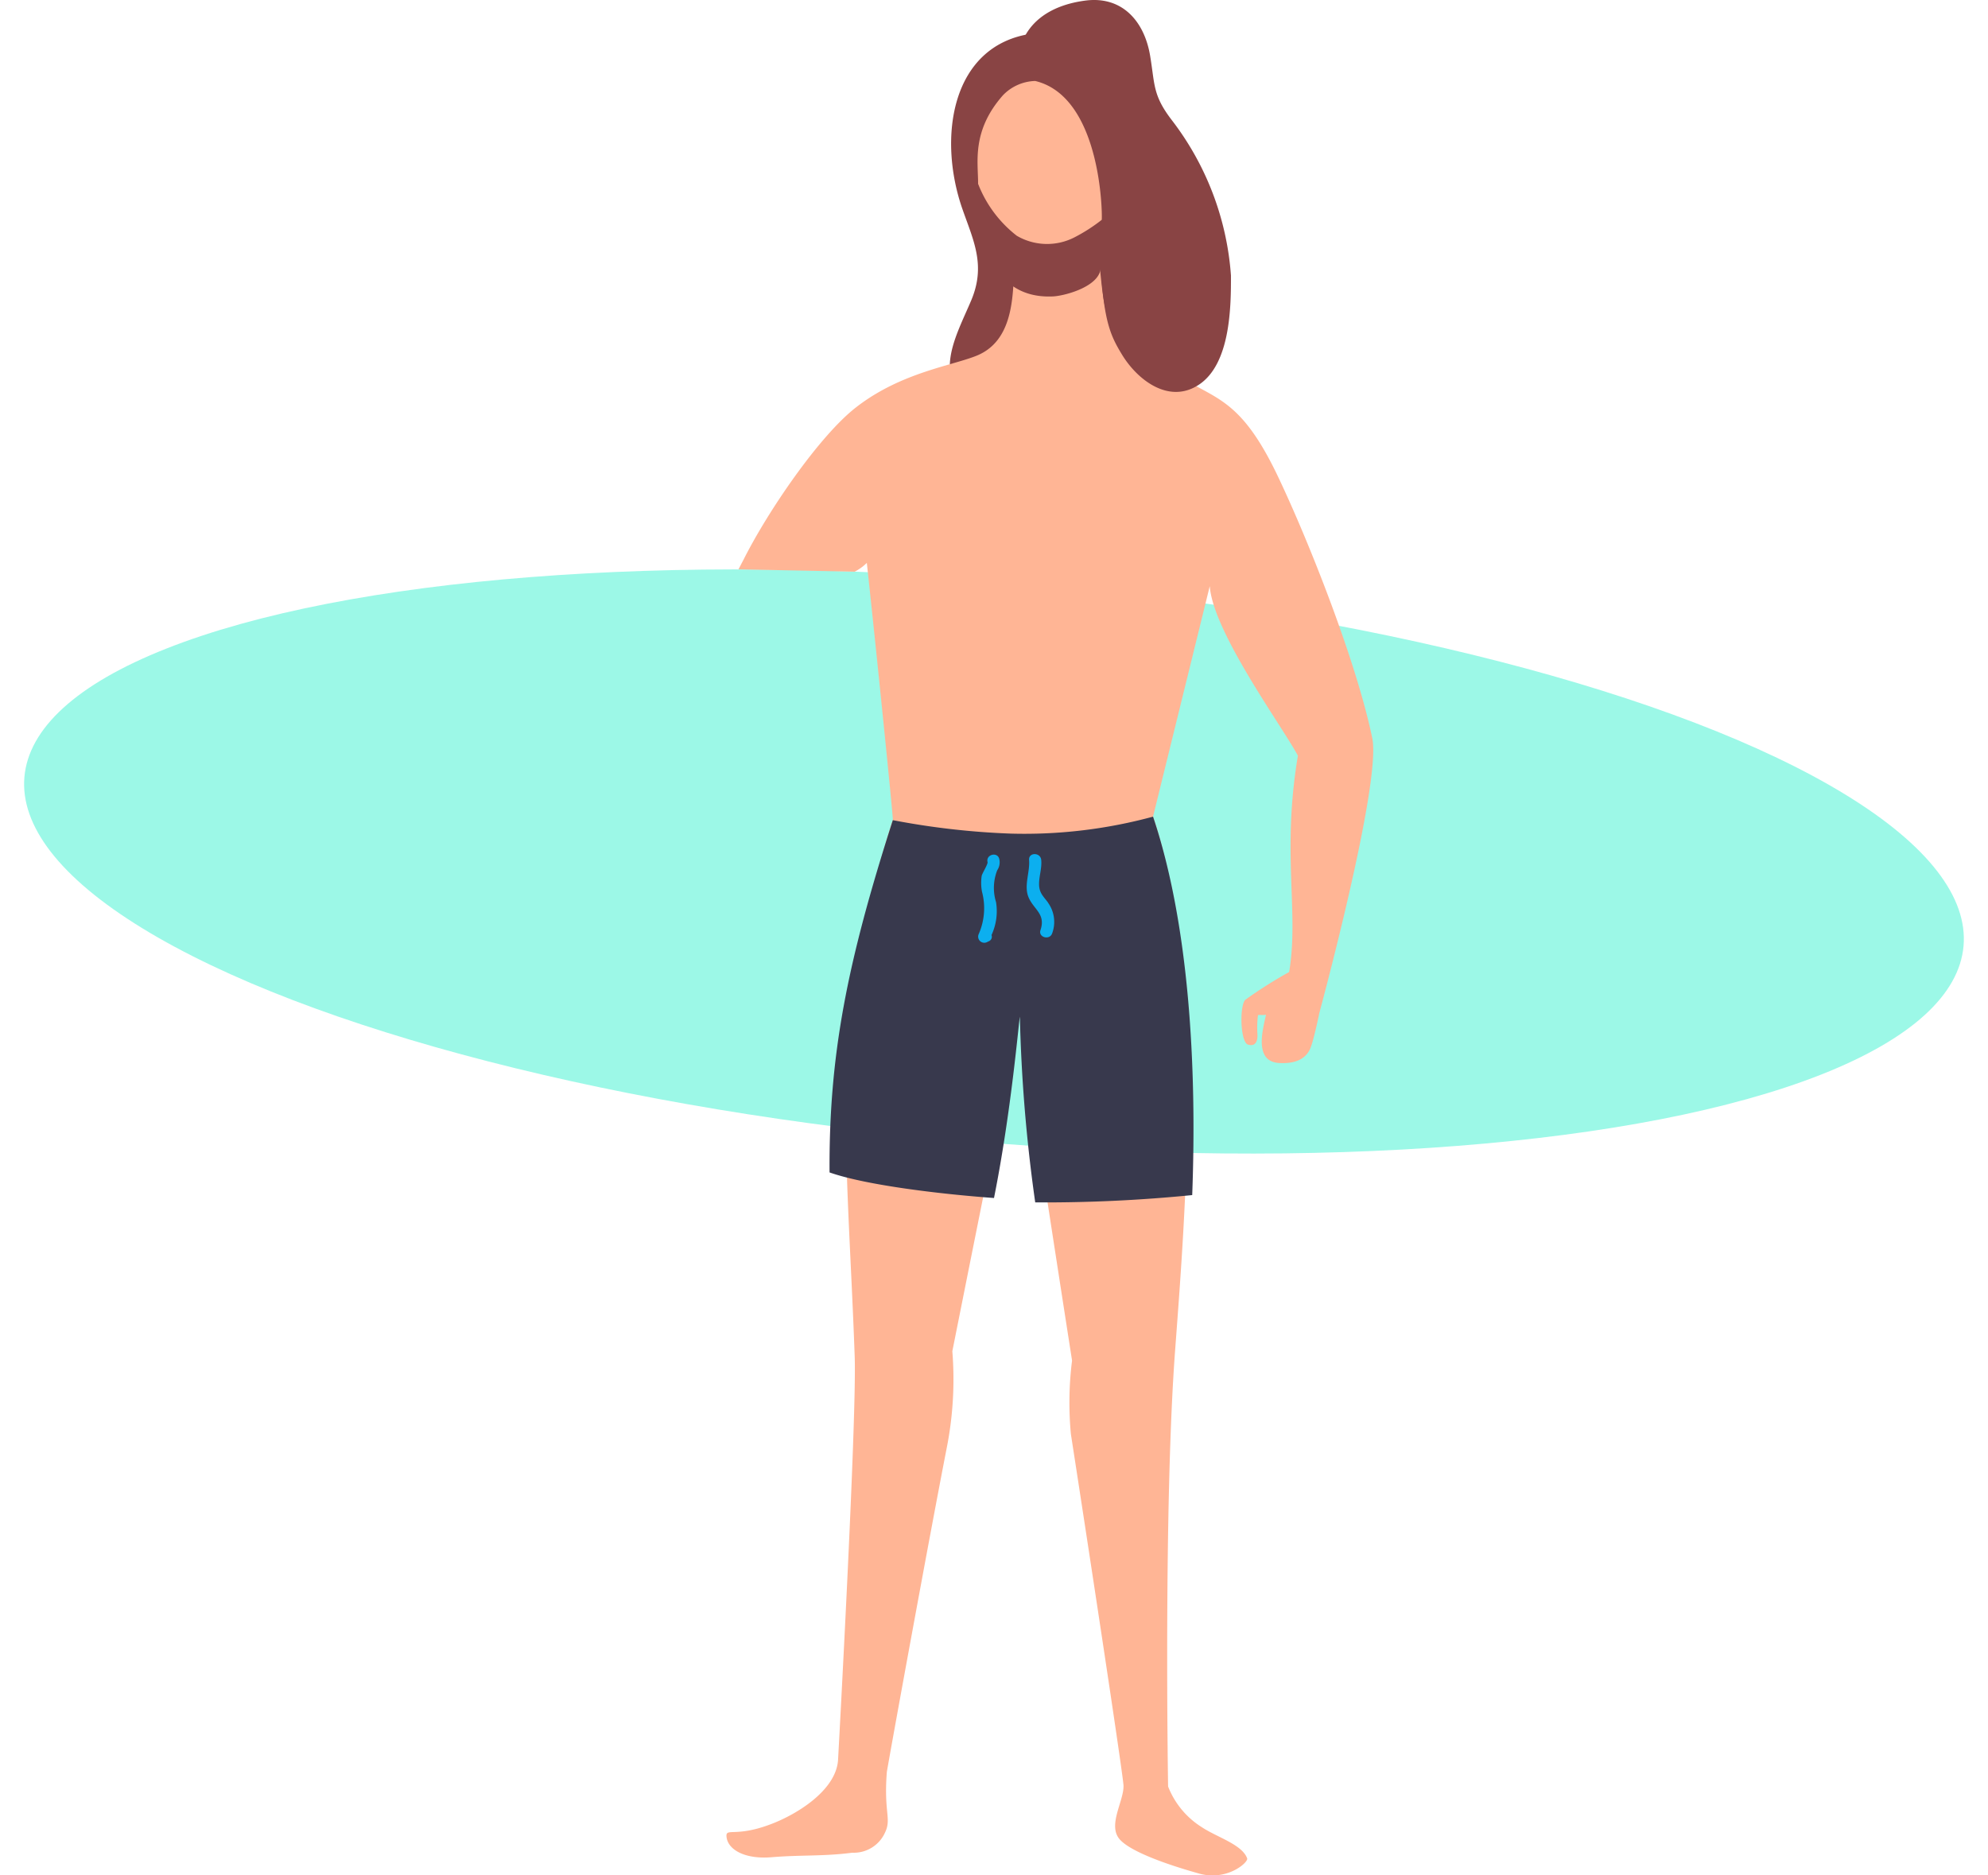
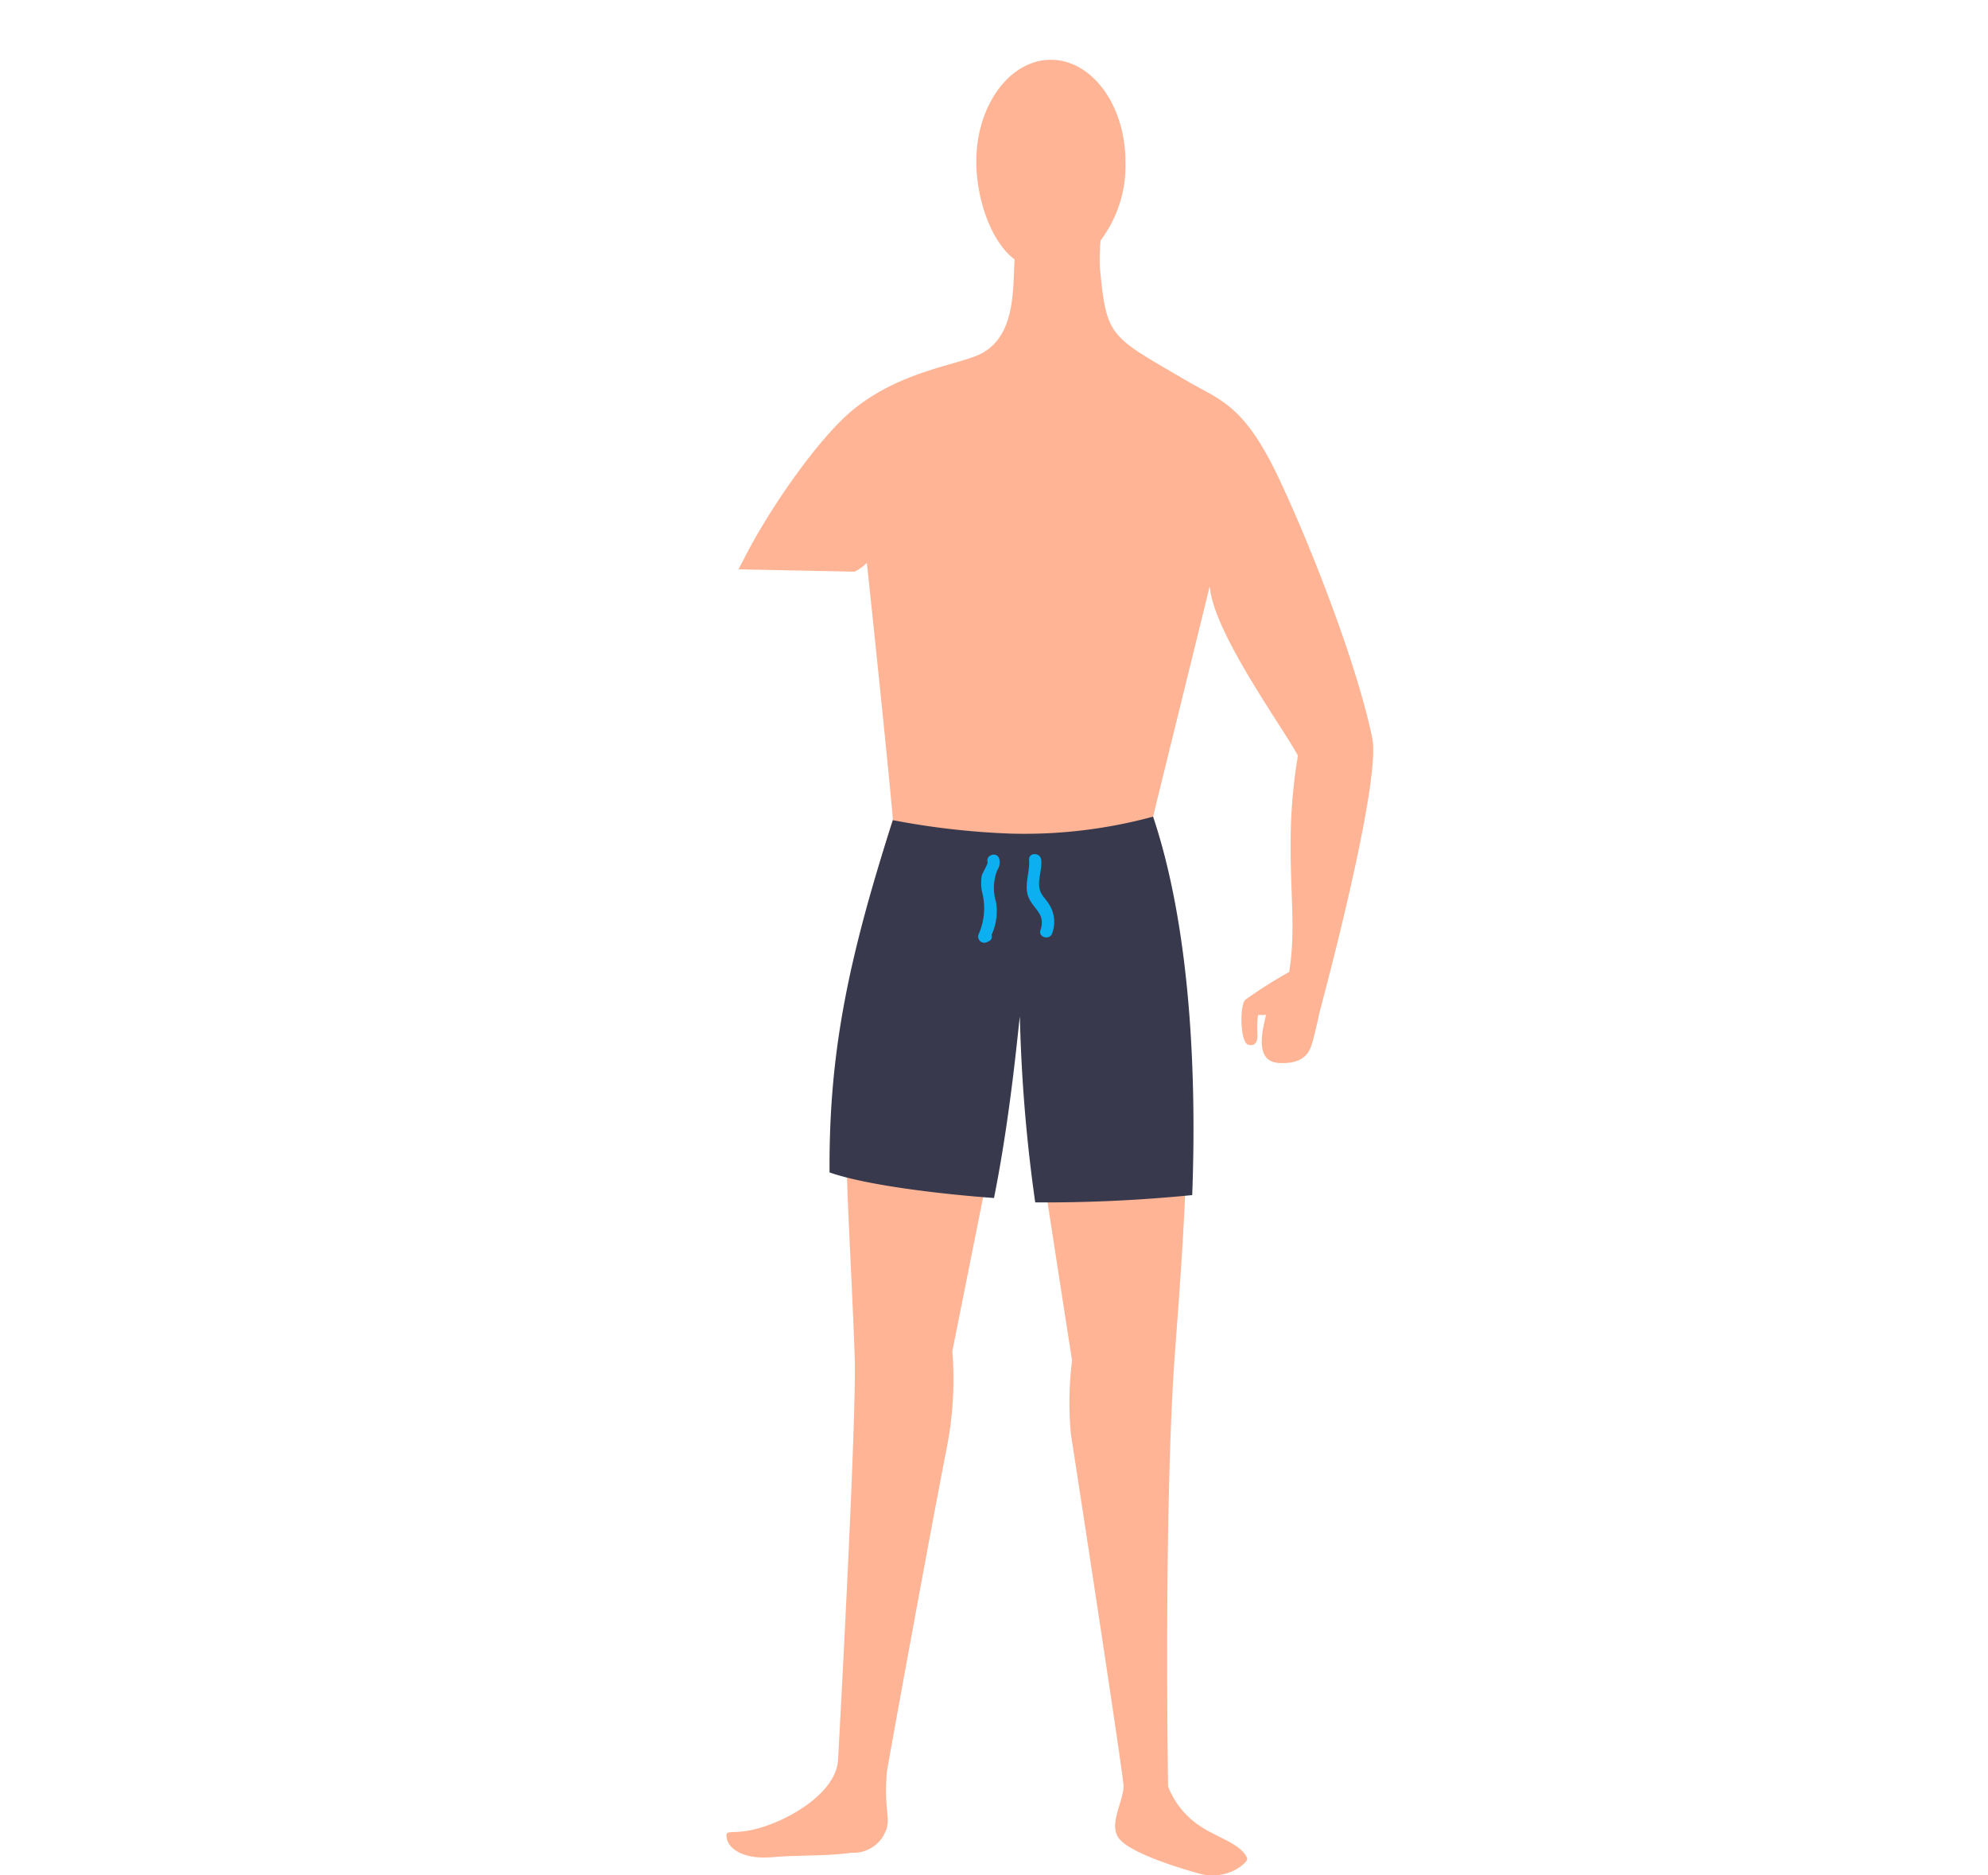
<svg xmlns="http://www.w3.org/2000/svg" viewBox="0 0 136 128.3">
  <g transform="translate(-98.12 -141.86)">
-     <path d="M167.42 152.3c-.2-2.35.32-4.41 2.72-5.15a1.05 1.05 0 0 0-.14-2.04 1.14 1.14 0 0 0-1.27-.95c-5.54.77-6.5 7.12-4.75 12.06.75 2.13 1.58 3.8.59 6.17-1.05 2.49-2.75 5.3.08 7.3a.97.97 0 0 0 1.36-.33 1.16 1.16 0 0 0 .66-.9c.05-.44.55-2.28 1.09-4.57a8.65 8.65 0 0 0 .8-2.36 8.94 8.94 0 0 0 .13-1.74.29.29 0 0 0 .26-.37c-.05-.24-.1-.49-.17-.75.5-3.47.45-6.5-1.36-6.36Zm11.05 5.15a.92.92 0 0 0-.6-.29 5 5 0 0 0-.25-1.8c-.23-.67-1.27-1.05-1.75-.45a1 1 0 0 0-1.25.06 1.06 1.06 0 0 0-1.1.2 3.14 3.14 0 0 0-.42.51 1.05 1.05 0 0 0-1.1.72c-.09.2-.16.43-.22.64a.98.98 0 0 0-.36.22 2 2 0 0 0-.6.85 1.08 1.08 0 0 0 .12 1.08c-.25 1.15-.68 2.29-1 3.39a1 1 0 0 0-.04.37 18.7 18.7 0 0 0-.58 2.46c-.14.9.98 1.86 1.73 1l.12-.16a1 1 0 0 0 1.38-.36l.52-1a1.02 1.02 0 0 0 1.51 0 1.16 1.16 0 0 0 .26.01 1.03 1.03 0 0 0 1.76.01c1.06-1.82 3.59-5.45 1.87-7.46Z" fill="#894444" />
-     <ellipse cx="19.2" cy="66.58" rx="19.2" ry="66.58" transform="rotate(-85.02 165.87 53.55)" fill="#9cf8e7" />
    <path d="M192 192.37c-1.06-5.14-4.26-13.29-6.42-17.84-2.37-5.01-4-5.29-6.24-6.6-5.35-3.13-5.51-2.93-5.98-7.8a15.35 15.35 0 0 1 .05-1.82 8.43 8.43 0 0 0 1.7-5.4c0-3.85-2.29-6.96-5.1-6.96s-5.1 3.11-5.1 6.95c0 2.63 1.04 5.53 2.62 6.71-.14 1.93.14 5.42-2.54 6.56-1.66.7-5.22 1.15-8.31 3.56-2.5 1.94-6.02 7.08-7.7 10.43l-.34.65 7.95.16a3.49 3.49 0 0 0 .83-.6c.63 5.8 1.8 17.34 1.78 17.57-4.47 13.94-3.13 22.1-2.61 36.72.15 4.34-1.14 27.63-1.14 27.63-.16 2.1-2.9 3.75-4.68 4.4-2.34.87-3 .2-2.95.81.07.89 1.24 1.57 3.07 1.42 2.03-.17 3.52-.05 5.54-.31a2.34 2.34 0 0 0 2.24-1.39c.45-.95-.1-1.34.12-4.14.32-1.88 2.88-15.92 4.08-22.08a24.19 24.19 0 0 0 .4-6.7s4.51-22.62 4.63-22.91c.01.8 3.56 23.55 3.56 23.55a22.98 22.98 0 0 0-.08 5.03c.97 6.26 3.56 23.2 3.6 24.05.03 1.07-1.13 2.75-.23 3.71 1.07 1.15 5.23 2.25 5.34 2.29 1.95.58 3.44-.75 3.35-1.02-.35-.96-2.06-1.44-3.11-2.14a5.75 5.75 0 0 1-2.3-2.78s-.32-19.3.49-29.97c.71-9.52 2.03-25.82-1.52-36.38l3.88-15.77c.23 3.15 4.95 9.58 6.03 11.6-1.12 6.67.09 10.7-.6 14.8a30.57 30.57 0 0 0-3 1.9c-.4.4-.35 2.93.2 3.07.68.19.64-.6.63-.72a6.76 6.76 0 0 1 .04-1.3c.13-.03.42.01.55-.03-.25 1.1-.8 3.17.85 3.3 1.16.08 1.93-.28 2.22-1.1.24-.66.58-2.33.58-2.33s4.25-15.67 3.62-18.78Z" fill="#ffb595" />
-     <path d="M182.33 160.7a19.75 19.75 0 0 0-4.06-10.64c-1.3-1.7-1.14-2.42-1.47-4.39-.39-2.34-1.9-4.1-4.43-3.77-2.39.31-4.26 1.52-4.6 3.88a1.32 1.32 0 0 0 0 .38 5.14 5.14 0 0 0-.45.28c-.88.62-2.36 1.38-2.84 2.35-1.07 2.16-.72 7.29.03 7.14a.42.42 0 0 0 .23-.12 1.09 1.09 0 0 0 .05.13 1.29 1.29 0 0 0 .08.14.43.43 0 0 0-.16.56l.56 1.15a.34.34 0 0 0 .05.27c.26.37.12 1.23.43 1.53.69.98 1.69 2.67 4.4 2.55.83-.04 3.3-.7 3.27-2.03.22 3.73.66 4.7 1.45 6 1.06 1.75 3.23 3.43 5.28 2.06 2.14-1.43 2.19-5.3 2.18-7.48Zm-8.84-3.8a11.57 11.57 0 0 1-1.87 1.2 4.1 4.1 0 0 1-3.94-.11 8.28 8.28 0 0 1-2.65-3.56c.02-1.41-.48-3.58 1.7-6.05a3.17 3.17 0 0 1 2.21-.98c4.5 1.08 4.6 9.07 4.55 9.5Z" fill="#894444" />
    <path d="M179.68 223.61c.33-8.8-.22-18.56-2.68-25.88a33.6 33.6 0 0 1-9.73 1.16 52.74 52.74 0 0 1-8.07-.92c-3.13 9.74-4.38 16.08-4.33 24.1 2.56.9 7.8 1.5 11.25 1.75 1.2-5.98 1.71-12.24 1.77-12.4a107.37 107.37 0 0 0 1.05 12.7 101.95 101.95 0 0 0 10.74-.5Z" fill="#38394d" />
    <path d="M166.48 200.62c-.13-.51-.93-.3-.8.22.03.14-.35.74-.4.93a3.2 3.2 0 0 0 .02 1.1 4.4 4.4 0 0 1-.22 2.88.42.42 0 0 0 .57.56l.1-.05a.33.33 0 0 0 .2-.43 3.89 3.89 0 0 0 .31-2.25 3.31 3.31 0 0 1 .08-2.18.98.98 0 0 0 .14-.78Z" fill="#0cafef" />
    <path d="M169.81 203.6c-.28-.38-.55-.6-.6-1.1-.05-.6.2-1.2.14-1.81-.05-.53-.87-.53-.83 0 .07.79-.34 1.7-.07 2.47.32.9 1.24 1.18.85 2.33-.17.5.63.72.8.22a2.25 2.25 0 0 0-.29-2.1Z" fill="#0cafef" />
  </g>
</svg>